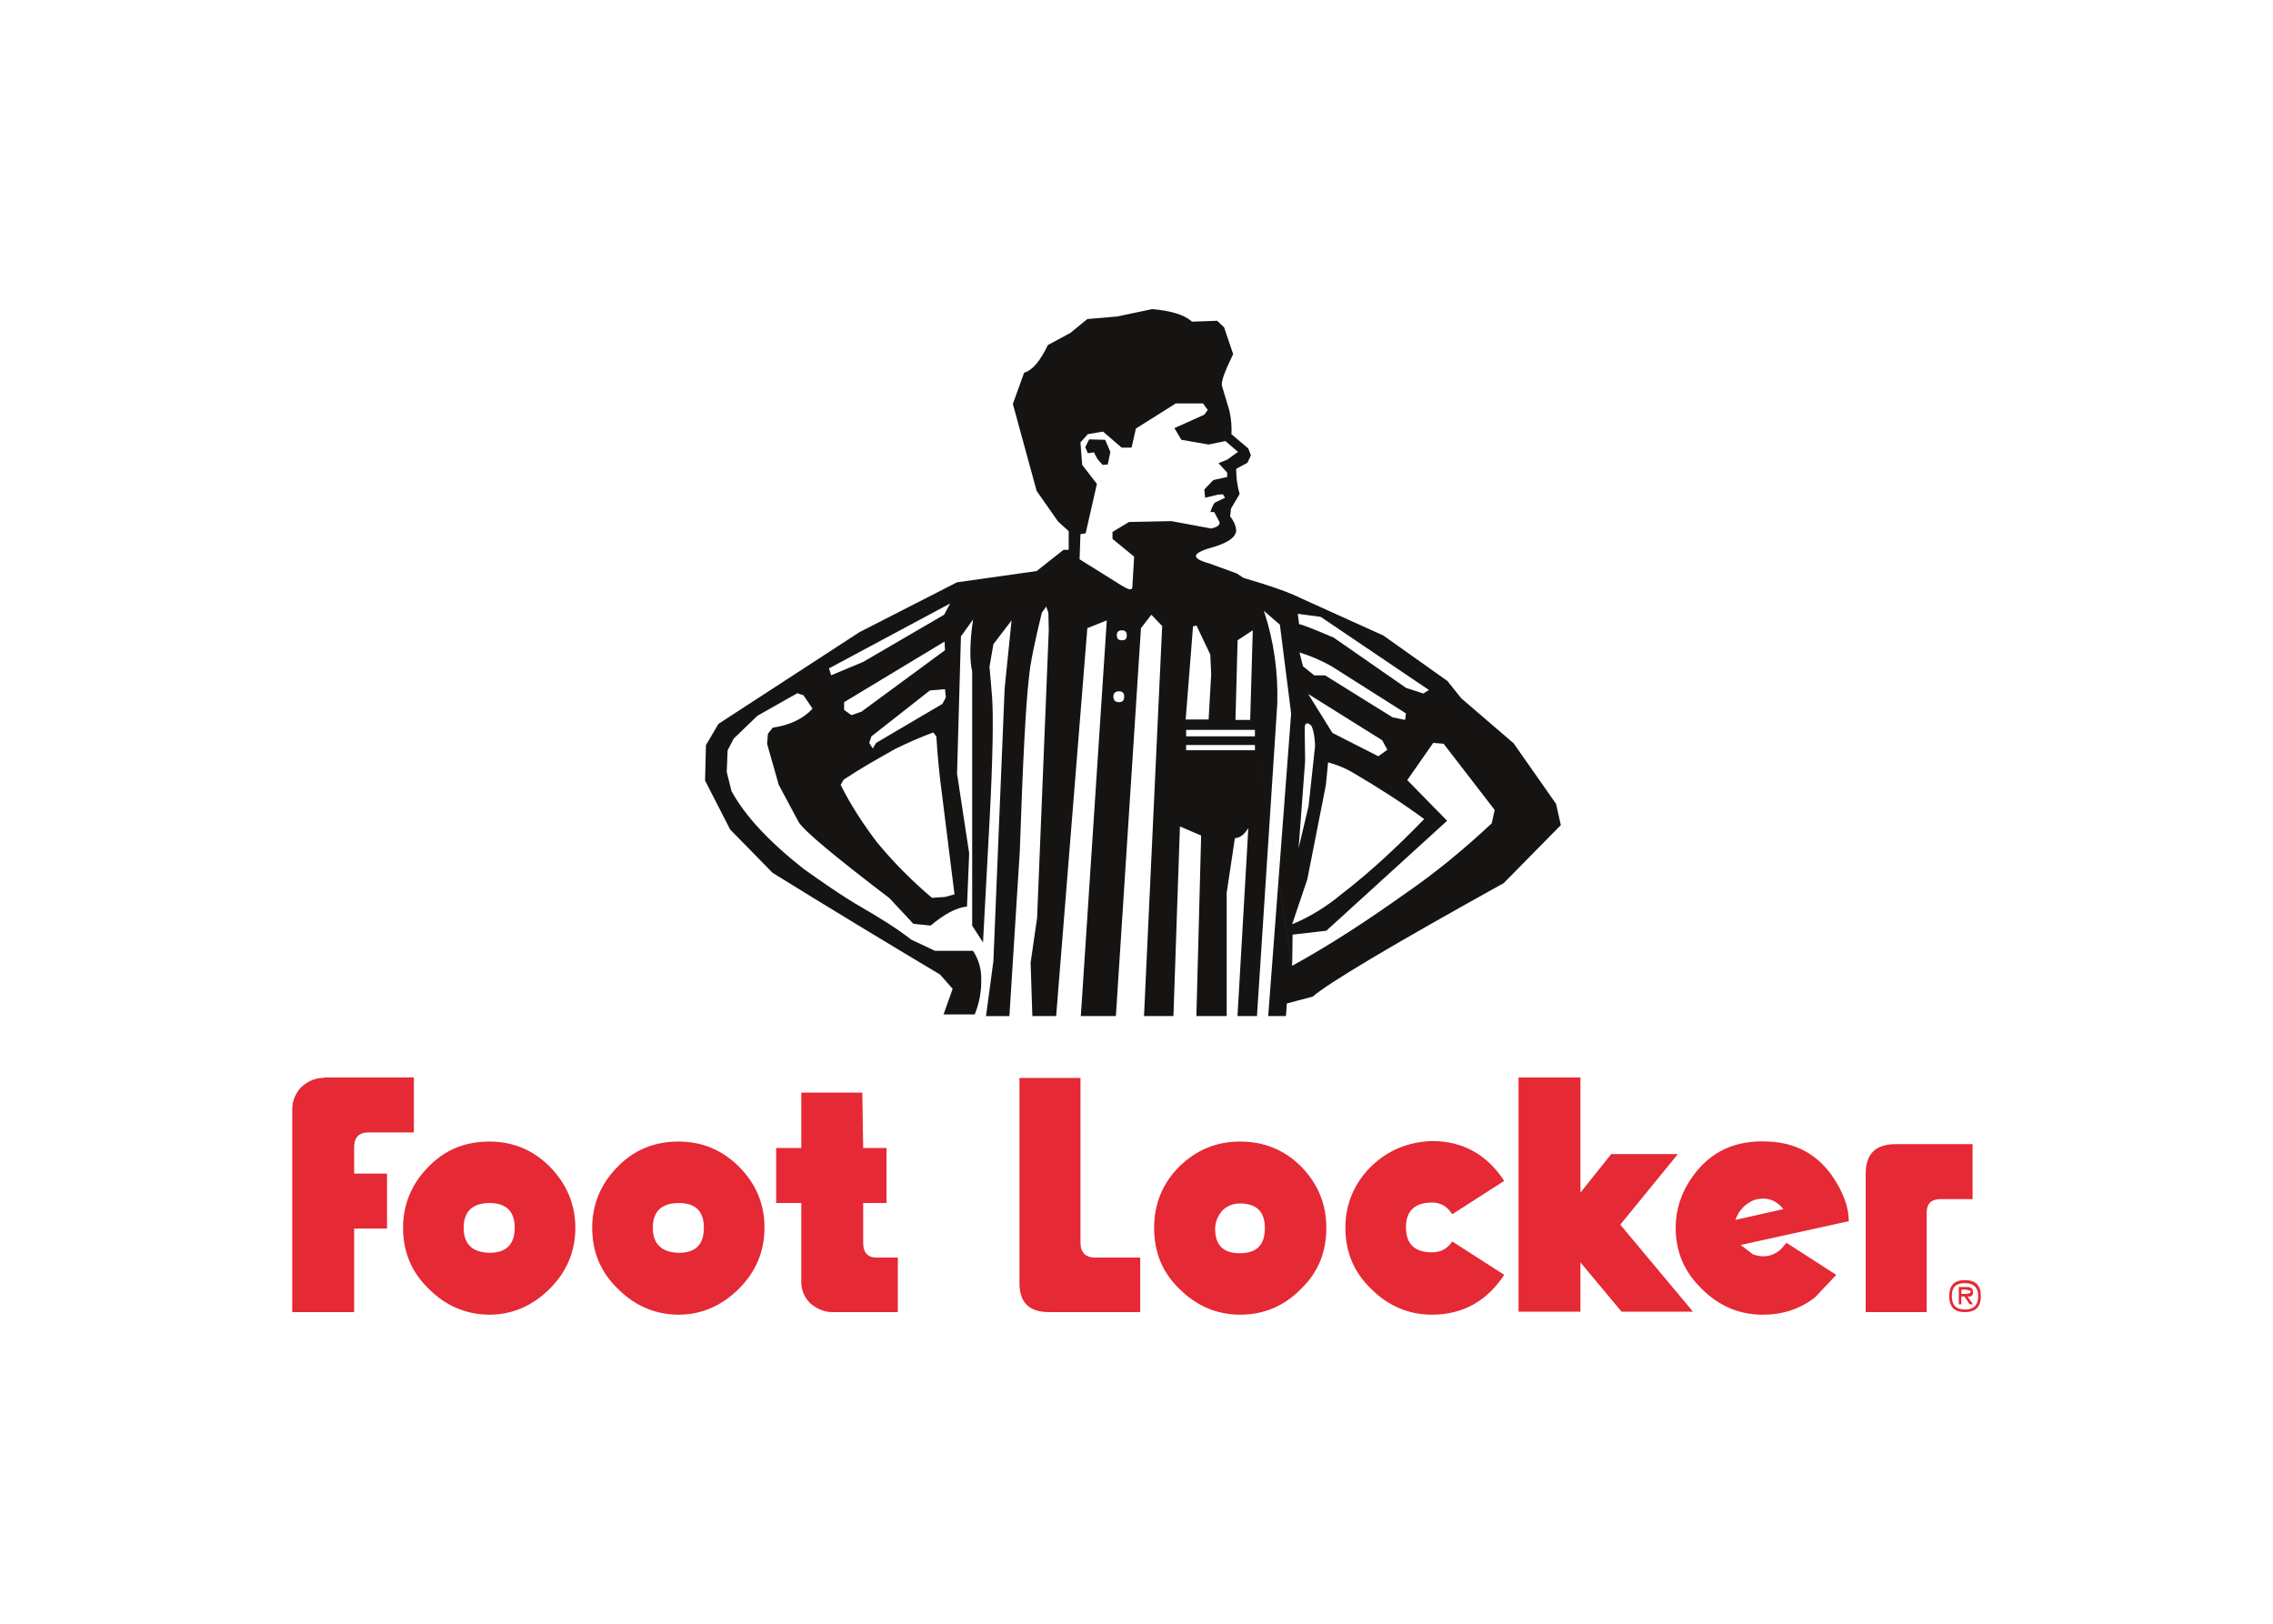
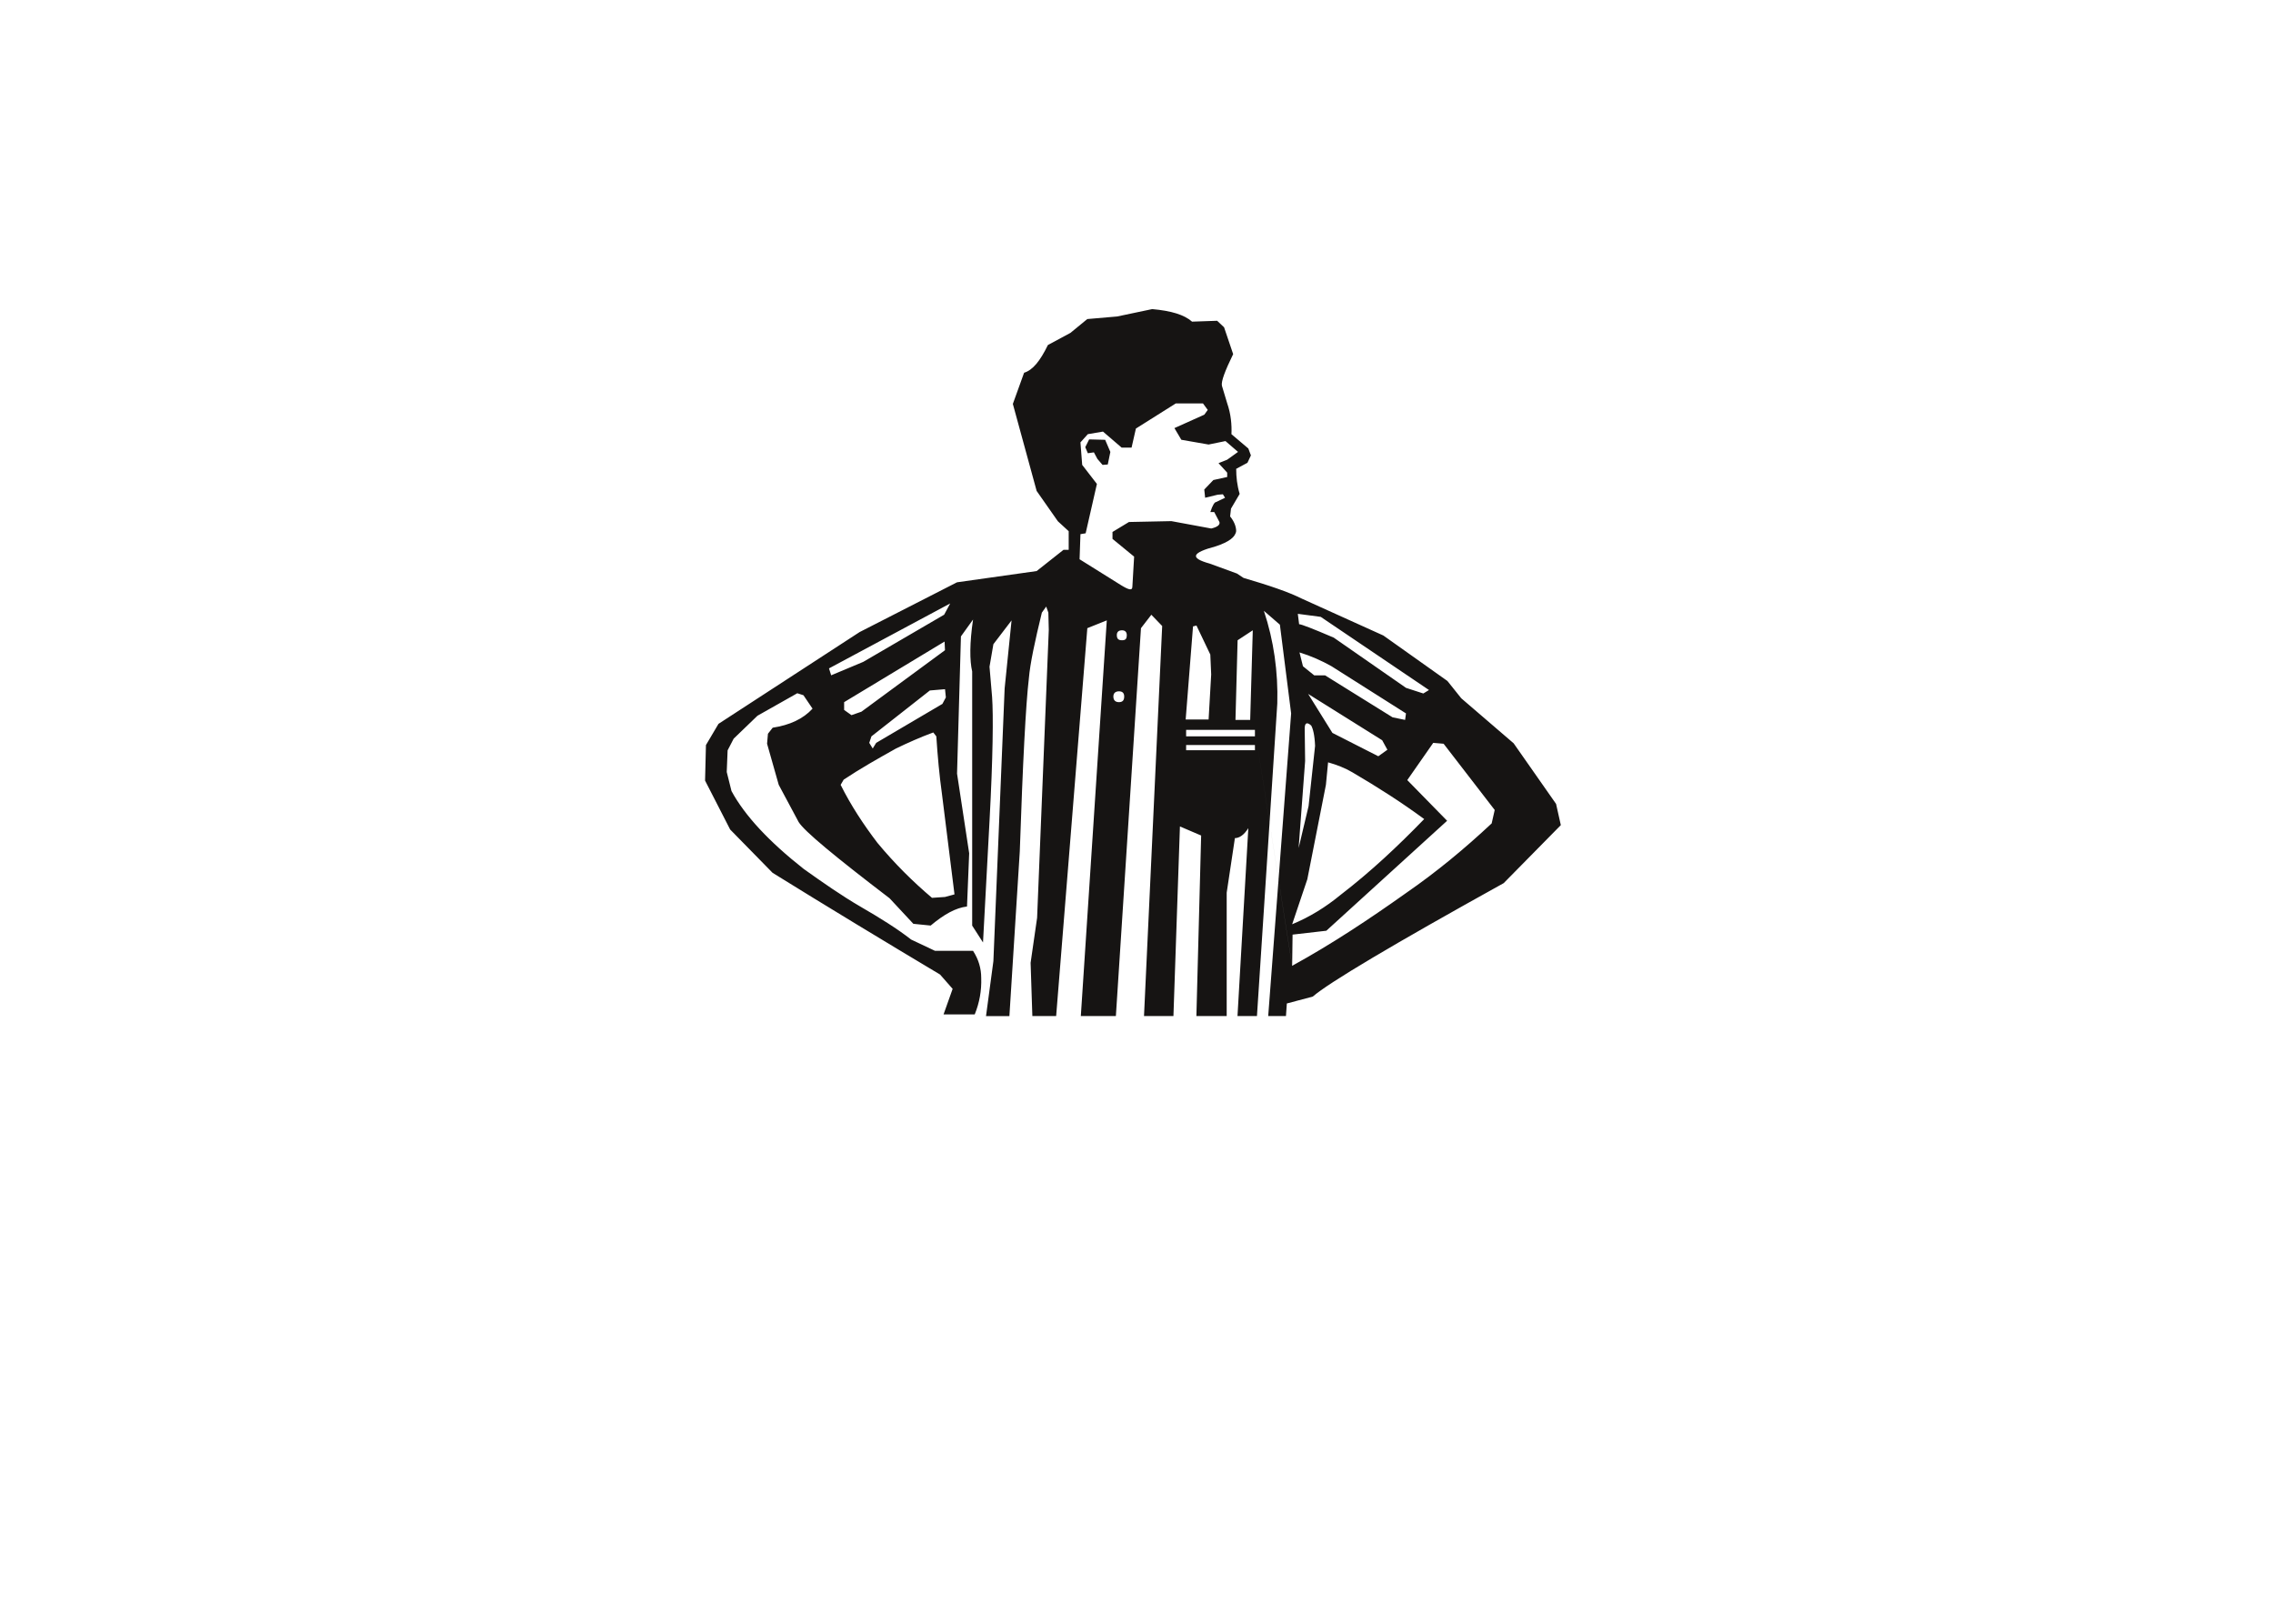
<svg xmlns="http://www.w3.org/2000/svg" version="1.1" id="katman_1" x="0px" y="0px" viewBox="0 0 560 400" style="enable-background:new 0 0 560 400;" xml:space="preserve">
  <style type="text/css"> .st0{fill:#161413;} .st1{fill:#E52935;} </style>
  <g transform="matrix(.861 0 0 .861 107.852 70.211)">
    <path class="st0" d="M104.64,117.37l2.6,3.84c-2.72,2.97-6.56,4.71-11.4,5.45l-1.36,1.73l-0.25,2.85l3.34,11.77l5.7,10.65 c1.61,2.6,10.28,9.79,26.01,21.8l6.81,7.31l4.95,0.5c3.84-3.22,7.18-5.08,10.4-5.45l0.62-15.23l-3.47-22.79l1.11-39.26l3.47-4.83 c-0.99,6.69-0.99,11.77-0.25,14.86v72.71l3.1,4.83l1.86-34.68c0.99-18.46,1.11-30.35,0.74-35.55l-0.74-8.67l1.11-6.44l5.2-6.81 l-1.98,19.45l-3.22,78.03l-2.11,15.73h6.69l2.97-47.07c0.87-25.64,1.73-42.24,2.6-49.54c0.37-4.34,1.73-10.65,3.72-18.83l1.24-1.73 l0.62,1.73l0.12,4.95l-3.34,82.37l-1.86,12.88l0.5,15.23h6.81l8.92-110.98l5.57-2.23l-7.43,113.21h10.03l7.18-110.98l2.97-3.84 l3.1,3.22l-5.2,111.6h8.42l1.86-54.25l6.07,2.6l-1.36,51.65h8.67v-35.3l2.35-15.61c1.24,0,2.6-0.87,3.84-2.85l-3.1,53.76h5.57 l5.82-89.43c0.25-9.04-0.99-17.96-3.84-26.51l4.58,3.96l3.22,25.39l-6.56,86.58h5.08l0.25-3.59l7.43-1.98 c4.58-3.96,22.67-14.74,54.62-32.45l16.35-16.6l-1.36-6.07l-12.14-17.34l-14.99-12.88l-3.96-4.95l-18.33-13.01l-23.29-10.53 c-3.96-1.98-9.54-3.84-16.72-5.95l-1.86-1.24l-7.8-2.85c-5.82-1.61-5.2-3.1,1.73-4.95c3.72-1.24,5.57-2.6,5.82-4.34 c0-1.36-0.62-2.85-1.73-4.21l0.25-2.23l2.48-4.21c-0.74-2.48-0.99-4.83-0.99-7.18l3.22-1.73l0.99-2.11l-0.74-1.98l-4.83-4.09 c0.12-2.6-0.12-5.7-1.24-8.92l-1.49-4.95c-0.25-1.24,0.87-4.21,3.22-9.04l-2.6-7.68l-1.98-1.86l-7.18,0.25 c-2.23-1.98-5.95-3.1-11.4-3.59l-10.03,2.11l-8.55,0.74l-4.83,3.96l-6.44,3.47c-2.23,4.58-4.34,7.18-6.81,7.93l-3.22,8.92 l6.81,24.9l6.07,8.67l3.1,2.85v5.33h-1.49l-7.68,6.07l-22.79,3.22l-27.87,14.24l-40.38,26.26l-3.59,6.07l-0.25,10.16l7.18,14 l12.14,12.39c15.98,9.91,31.96,19.57,47.93,29.11l3.59,4.09l-2.6,7.31h8.92c1.36-3.34,1.98-6.81,1.86-10.4 c0-2.72-0.74-5.33-2.35-7.8h-10.9l-6.81-3.22c-3.96-3.1-8.92-6.19-14.49-9.41c-5.33-3.1-10.65-6.81-16.23-10.78 c-9.91-7.8-16.85-15.23-20.68-22.3l-1.36-5.45l0.25-6.19l1.73-3.34l6.81-6.56l11.4-6.44L104.64,117.37z M116.28,121.58v-2.23 l28.74-17.34l0.12,2.48l-23.91,17.59l-2.85,0.99L116.28,121.58z M112.57,111.67l-0.62-1.98l34.68-18.58l-1.73,3.22l-23.16,13.5 L112.57,111.67z M145.39,117.99l-0.99,1.86l-18.95,11.15l-0.99,1.61l-0.99-1.61l0.62-1.86l16.72-13.13l4.34-0.37L145.39,117.99z M142.66,129.14c0.37,5.7,0.87,11.15,1.61,16.47l3.59,28.74l-2.72,0.74l-3.72,0.25c-5.57-4.71-10.78-9.91-15.61-15.73 c-3.96-5.2-7.56-10.65-10.53-16.6l0.87-1.49c4.83-3.22,9.91-6.07,14.99-8.92c3.34-1.61,6.94-3.22,10.65-4.58L142.66,129.14z M277.05,122.57l-0.25,1.86l-3.59-0.74l-19.32-12.01h-3.1l-3.22-2.6l-0.99-3.96c3.22,0.99,6.32,2.35,9.17,3.96L277.05,122.57z M282.01,116.87l-4.95-1.61l-20.68-14.37c-6.07-2.6-9.29-3.84-9.91-3.84l-0.37-2.97l6.56,0.87l30.97,20.93L282.01,116.87z M220.33,35.74l-0.99,1.36l-8.55,3.84l1.98,3.34l7.8,1.36l4.83-0.99l3.59,3.1l-3.1,2.23l-2.48,0.99l2.48,2.72v1.24l-3.96,0.87 l-2.6,2.72l0.25,2.35l3.59-0.87l1.49-0.12l0.62,0.99l-2.6,1.24c-0.37,0-0.99,0.87-1.61,2.85h1.11l1.49,2.85 c0.25,0.87-0.74,1.49-2.35,1.86l-11.4-2.11l-12.14,0.25l-4.71,2.85v1.98l6.19,5.08l-0.5,8.55c0,1.24-0.99,0.99-3.22-0.37 l-11.89-7.43l0.25-7.18l1.49-0.25l3.22-14.12l-4.21-5.45l-0.5-6.44l2.11-2.35l4.34-0.74l5.33,4.58h2.85l1.24-5.45l11.4-7.18h7.8 L220.33,35.74z M194.31,100.15c0-0.87,0.5-1.36,1.49-1.36c0.87,0,1.36,0.5,1.36,1.36c0,1.11-0.37,1.49-1.36,1.49 C194.81,101.64,194.31,101.27,194.31,100.15z M196.42,117.74c0,1.11-0.5,1.61-1.49,1.61c-0.99,0-1.61-0.5-1.61-1.61 c0-0.99,0.62-1.49,1.61-1.49C195.92,116.25,196.42,116.75,196.42,117.74z M216.11,97.68l0.99-0.25l3.96,8.3l0.25,5.7l-0.74,12.88 h-6.56L216.11,97.68z M228.87,101.64l4.34-2.85l-0.74,25.64h-4.21L228.87,101.64z M270.24,130.25l1.49,2.72l-2.6,1.86L256,128.15 L249.06,117L270.24,130.25z M254.14,143.01l0.62-6.44c2.6,0.74,4.83,1.61,6.94,2.85c7.18,4.21,14,8.55,20.56,13.38 c-7.56,7.8-15.36,15.11-23.91,21.68c-4.21,3.47-8.79,6.32-13.87,8.42l4.34-12.88L254.14,143.01z M248.19,136.2l-0.12-9.29 c0-1.61,0.62-1.98,1.86-0.87c0.5,0.87,0.99,2.72,1.11,5.82l-1.86,17.22l-2.85,12.01L248.19,136.2z M233.83,131.61v1.49h-19.69 v-1.49H233.83z M233.83,127.28v1.86h-19.69v-1.86H233.83l10.65,67.5l0.12-8.92l9.66-1.11l34.56-31.46l-11.4-11.64l7.43-10.65 l2.97,0.25l14.62,18.95l-0.87,3.84c-7.68,7.18-15.73,13.87-24.52,19.94c-10.65,7.56-21.3,14.62-32.58,20.81L233.83,127.28z M190.97,44.29l-4.58-0.12l-1.11,2.23l0.74,1.73l1.73-0.25l0.99,1.86l1.49,1.73l1.49-0.12l0.74-3.59L190.97,44.29z" />
-     <path class="st1" d="M121.48,231.07h-17.46v15.85h-7.18v15.73h7.18v22.67c0,2.23,0.87,4.34,2.6,6.07c1.98,1.61,3.96,2.48,6.32,2.48 h18.7v-15.61h-6.07c-2.6,0-3.84-1.49-3.84-4.21v-11.4h6.69v-15.73h-6.69L121.48,231.07z M183.91,226.86h-17.46v58.59 c0,5.7,2.72,8.42,8.55,8.42H201v-15.61H188c-2.6,0-4.09-1.49-4.09-4.21L183.91,226.86z M417.26,245.81c-5.82,0-8.67,2.72-8.67,8.55 v39.51h17.46v-28.49c0-2.6,1.36-3.84,3.96-3.84h9.17v-15.73H417.26z M-32.6,226.86c-2.48,0-4.46,0.87-6.44,2.6 c-1.61,1.73-2.6,3.84-2.6,6.32v58.09h17.71v-23.91h9.41v-15.73h-9.41v-7.56c0-2.85,1.49-4.21,3.96-4.21h13.13v-15.73H-32.6 L-32.6,226.86z M32.06,252.25c-4.83-4.83-10.65-7.18-17.22-7.18c-7.06,0-12.76,2.35-17.46,7.18c-4.83,4.83-7.31,10.78-7.31,17.46 c0,7.06,2.48,12.76,7.31,17.46c4.83,4.83,10.65,7.43,17.46,7.43c6.56,0,12.39-2.6,17.22-7.43c4.83-4.83,7.31-10.65,7.31-17.46 C39.36,263.03,36.89,257.21,32.06,252.25z M7.41,269.72c0-4.71,2.6-7.06,7.43-7.06c4.71,0,7.18,2.35,7.18,7.06 c0,4.83-2.48,7.18-7.18,7.18C9.88,276.78,7.41,274.43,7.41,269.72z M86.18,252.25c-4.83-4.83-10.65-7.18-17.22-7.18 c-6.94,0-12.76,2.35-17.46,7.18c-4.83,4.83-7.31,10.78-7.31,17.46c0,7.06,2.48,12.76,7.31,17.46c4.83,4.83,10.65,7.43,17.46,7.43 c6.56,0,12.39-2.6,17.22-7.43c4.83-4.83,7.31-10.65,7.31-17.46C93.49,263.03,91.14,257.21,86.18,252.25z M61.53,269.72 c0-4.71,2.6-7.06,7.43-7.06s7.18,2.35,7.18,7.06c0,4.83-2.35,7.18-7.18,7.18C64.14,276.78,61.53,274.43,61.53,269.72z M247.08,252.25c-4.83-4.83-10.65-7.18-17.46-7.18s-12.51,2.35-17.46,7.18c-4.83,4.83-7.18,10.78-7.18,17.46 c0,7.06,2.35,12.76,7.18,17.46c4.83,4.83,10.65,7.43,17.46,7.43c6.94,0,12.76-2.6,17.46-7.43c4.95-4.83,7.18-10.53,7.18-17.46 C254.26,263.03,251.91,257.21,247.08,252.25z M224.54,264.76c1.49-1.36,3.1-1.98,4.95-1.98c4.83,0,7.18,2.35,7.18,7.06 c0,4.83-2.35,7.18-7.18,7.18s-7.06-2.35-7.06-7.18C222.55,267.98,223.17,266.37,224.54,264.76L224.54,264.76z M267.02,252.25 c-4.83,4.83-7.31,10.78-7.31,17.46c0,7.06,2.48,12.76,7.31,17.46c4.83,4.83,10.65,7.43,17.46,7.43c8.79,0,15.73-3.84,20.68-11.4 l-14.86-9.54c-1.49,2.11-3.22,3.1-5.82,3.1c-4.95,0-7.43-2.35-7.43-7.18c0-4.71,2.6-7.06,7.43-7.06c2.6,0,4.34,1.11,5.82,3.34 l14.86-9.54c-4.95-7.56-11.89-11.4-20.68-11.4C277.55,245.19,271.85,247.55,267.02,252.25z M436.96,284.71 c-2.97,0-4.46,1.49-4.46,4.58c0,3.1,1.49,4.58,4.46,4.58c3.1,0,4.58-1.49,4.58-4.58C441.54,286.19,440.06,284.71,436.96,284.71z M433.24,289.29c0-2.48,1.11-3.72,3.72-3.72c2.6,0,3.84,1.36,3.84,3.72c0,2.6-1.36,3.84-3.84,3.84 C434.36,293.13,433.24,291.77,433.24,289.29z M439.31,288.17c0-0.99-0.5-1.49-1.73-1.49h-2.35v4.95h0.74v-2.23h0.87l1.49,2.23h0.99 l-1.61-2.23C438.82,289.54,439.31,289.17,439.31,288.17L439.31,288.17z M435.97,288.79v-1.36h1.36l1.36,0.37 c0,0.62-0.62,0.87-1.73,0.87h-0.99L435.97,288.79z M326.97,259.69v-32.95h-17.71v67.01h17.71v-14.12l11.77,14.12h20.44l-20.81-24.9 l16.47-20.19h-19.07L326.97,259.69z M403.76,267.86c0-4.09-1.61-8.42-4.95-13.25c-4.34-5.95-10.16-9.17-17.96-9.54 c-9.41-0.5-16.6,2.72-21.8,10.03c-3.22,4.46-4.83,9.41-4.83,14.62c0,7.06,2.6,12.76,7.43,17.46c4.83,4.83,10.65,7.43,17.46,7.43 c5.7,0,10.78-1.61,15.11-5.08l5.95-6.32l-14.24-9.17l-1.73,1.98c-2.35,1.98-4.95,2.35-7.8,1.36l-3.59-2.72L403.76,267.86z M376.64,261.79c3.47-0.99,6.19-0.12,8.42,2.6l-13.75,3.1C372.3,264.76,373.91,263.03,376.64,261.79L376.64,261.79z" />
  </g>
</svg>